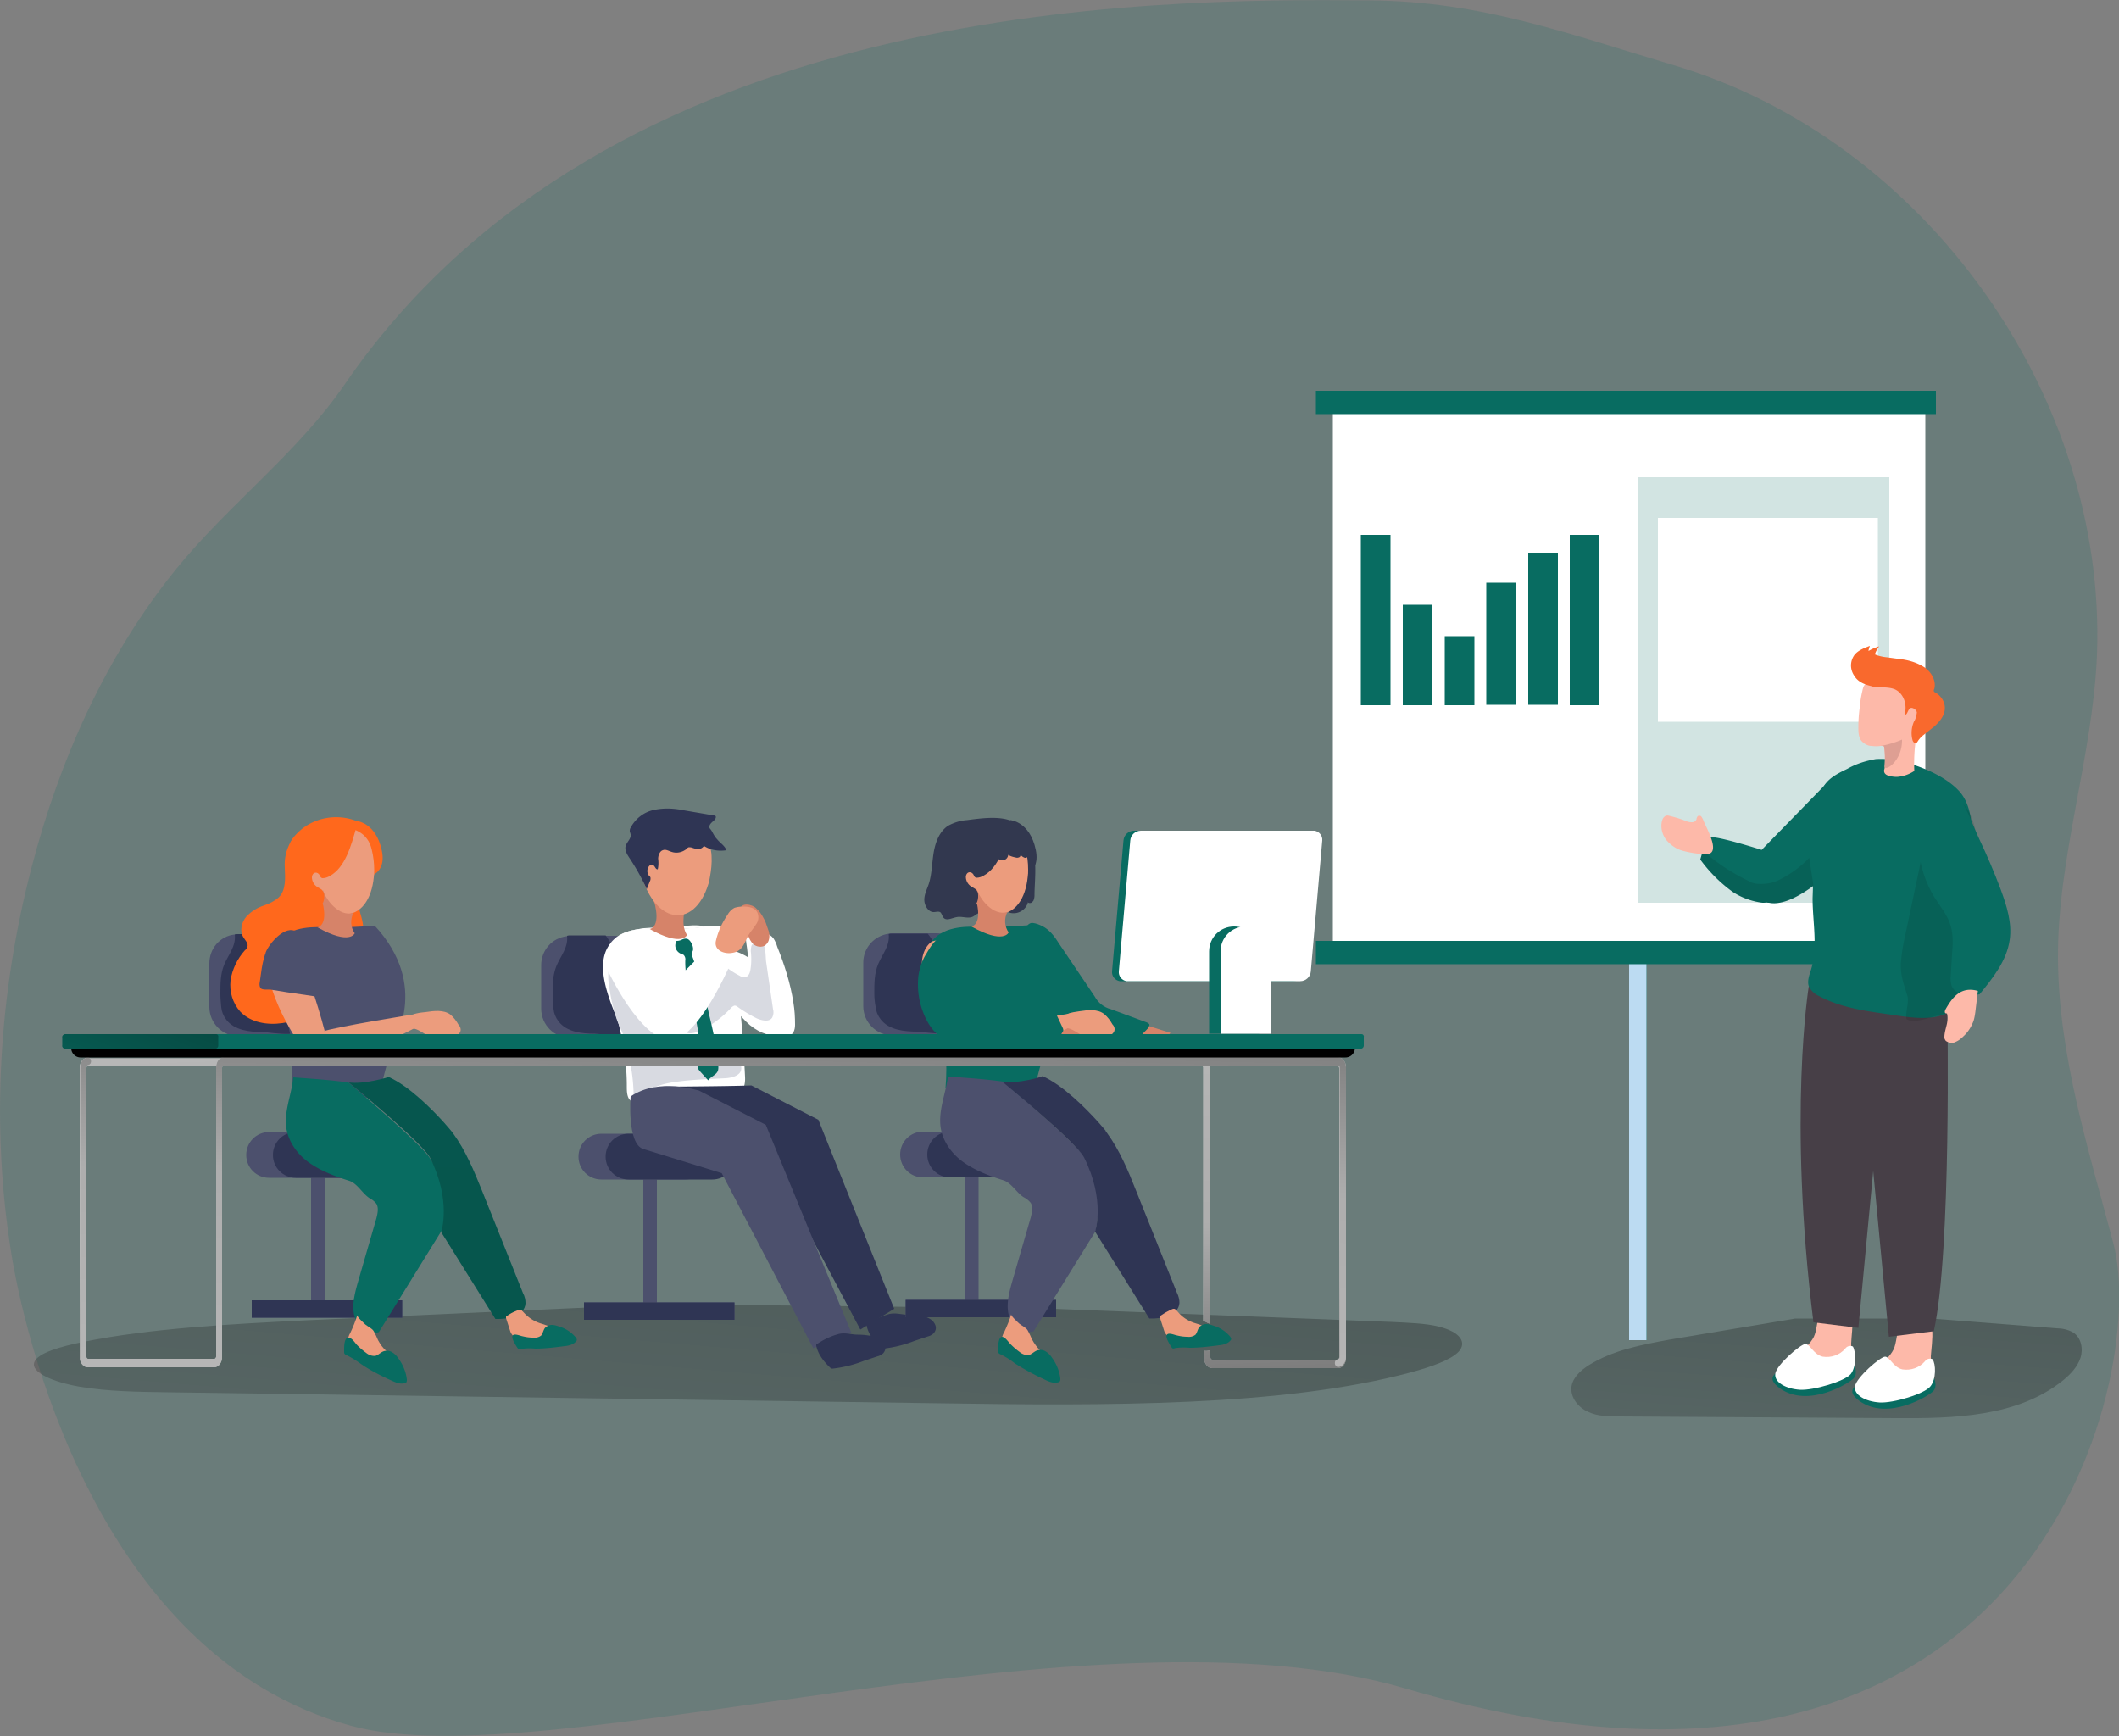
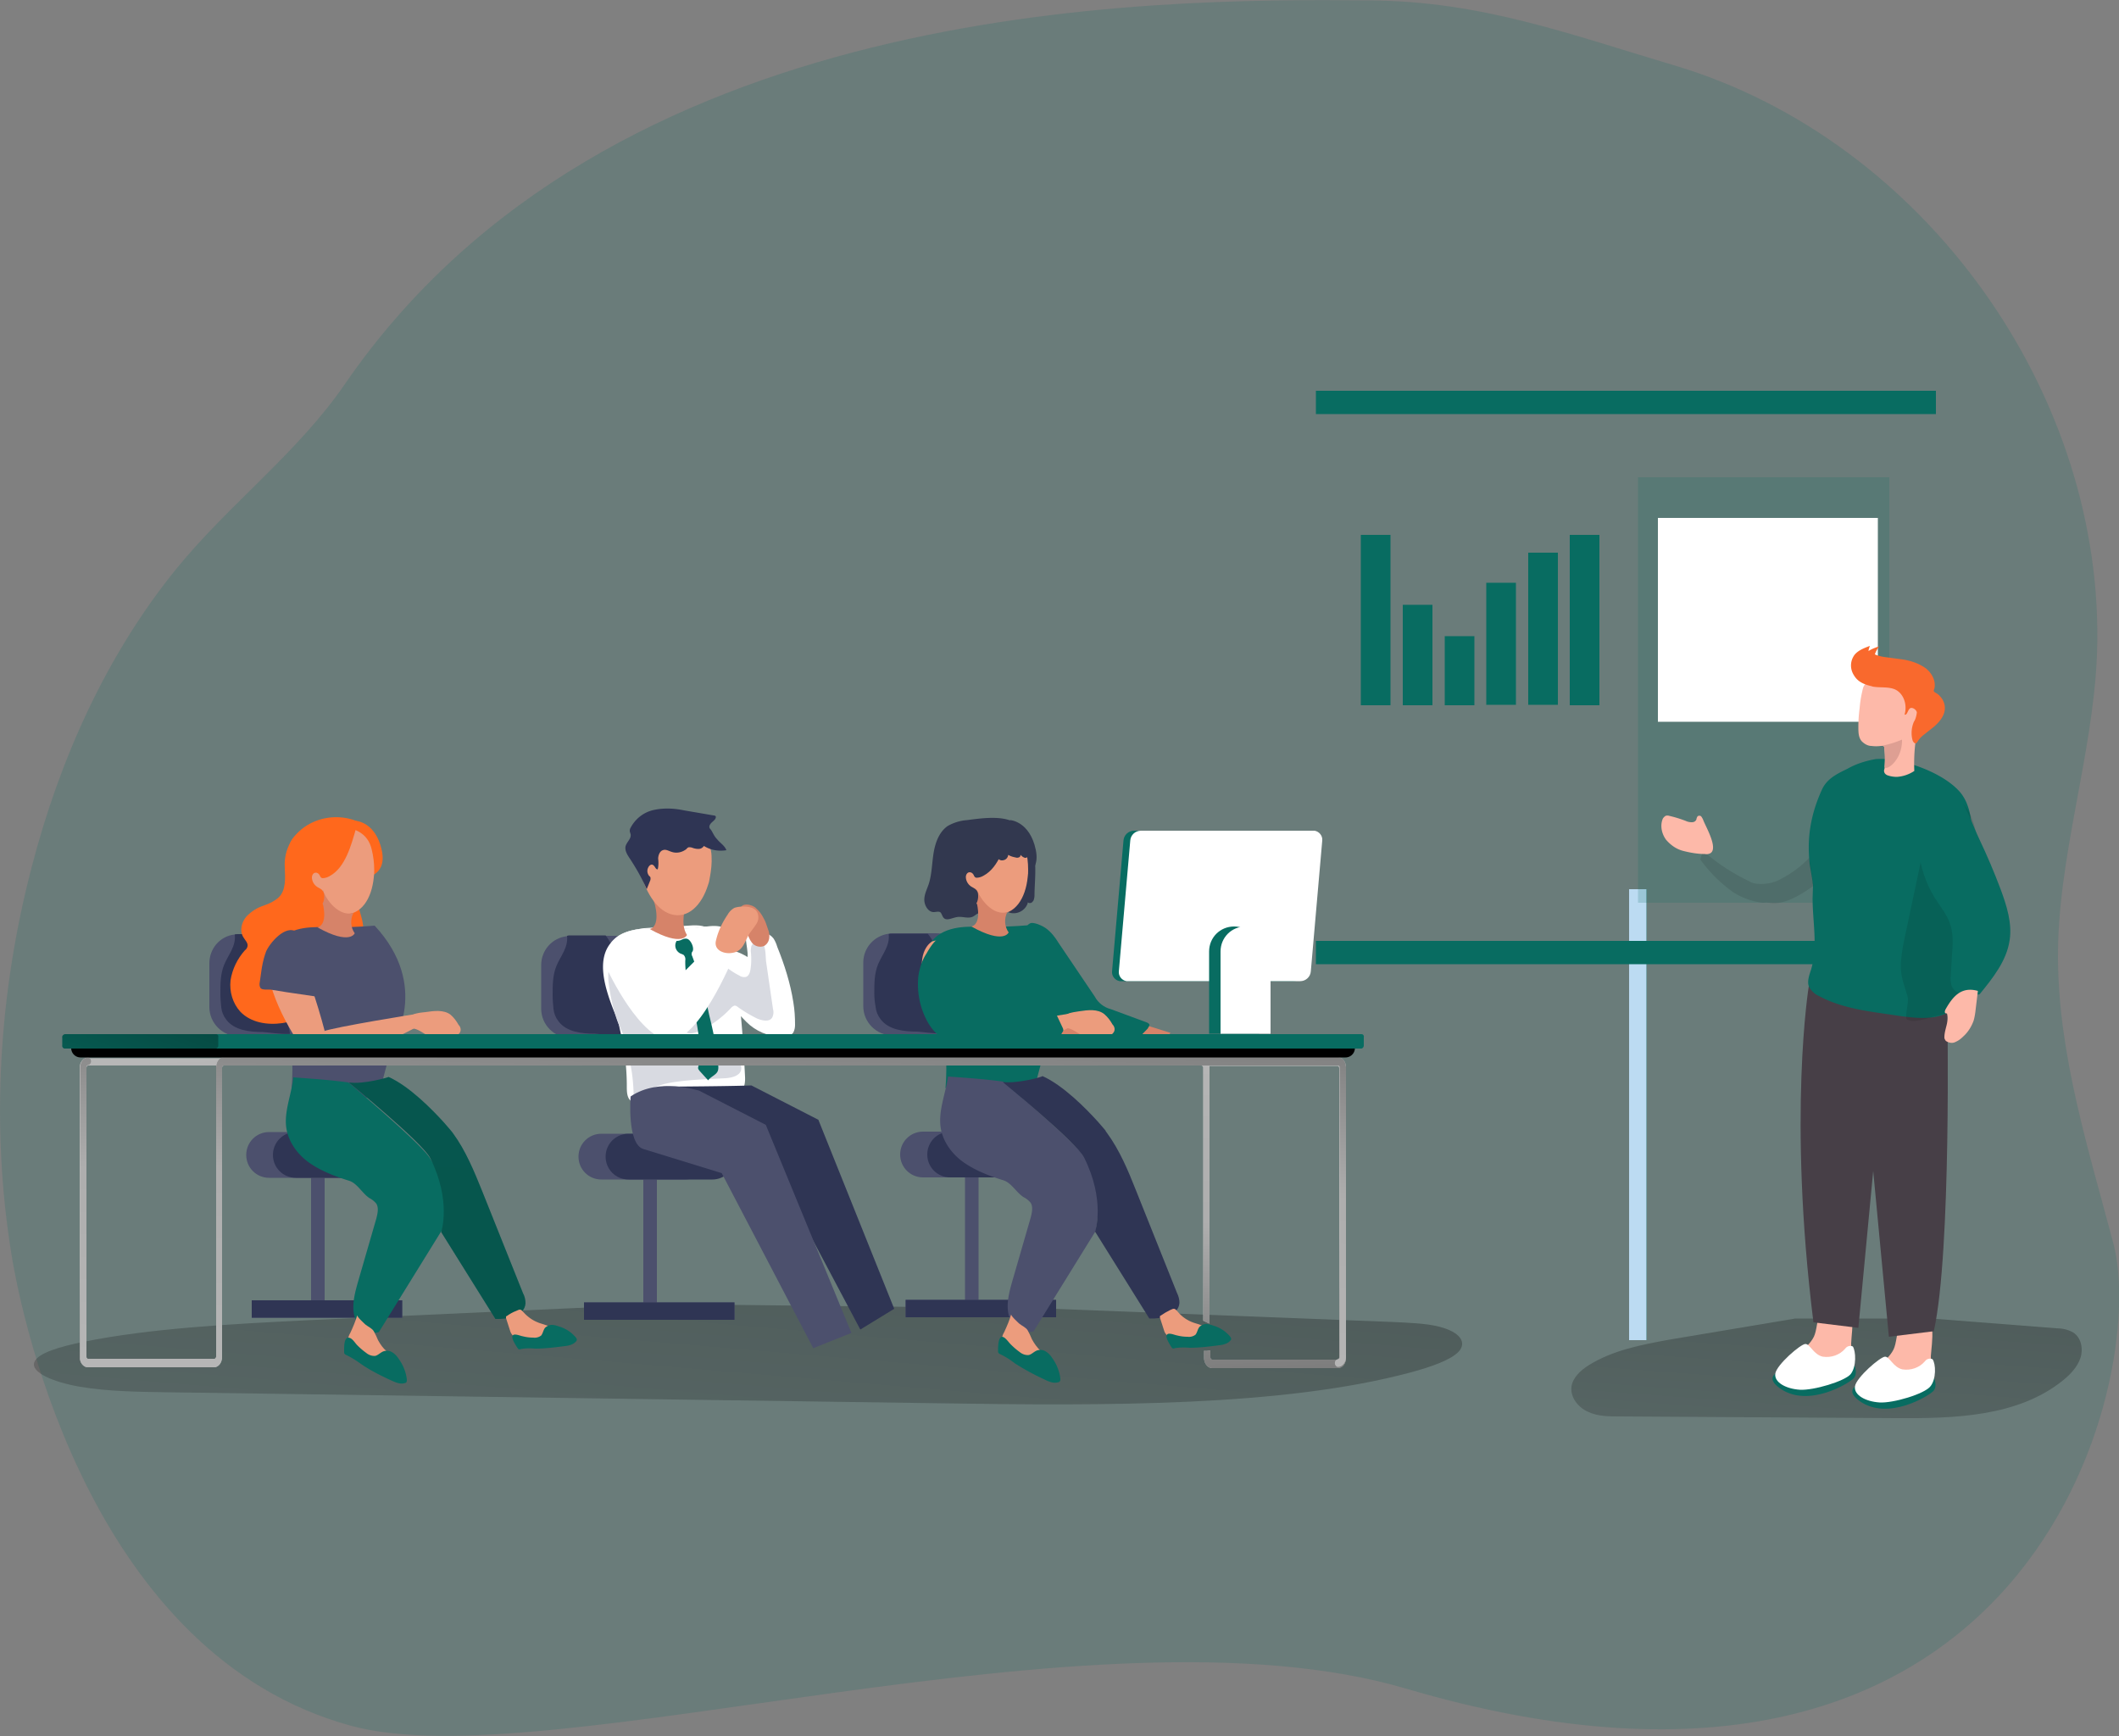
<svg xmlns="http://www.w3.org/2000/svg" xmlns:xlink="http://www.w3.org/1999/xlink" width="500" height="409.6">
  <rect width="100%" height="100%" fill="#808080" stroke="none" />
  <style>.X{fill:#086c61}.Y{fill:#fff}.Z{fill:#4c506d}.a{fill:#2f3554}.b{fill:#ec9c7d}.c{fill:#d68369}.d{enable-background:new}.e{fill:#32384f}.f{fill:#fdb9a9}.g{fill:#dc9bd5}.h{fill:#ff681c}</style>
  <g class="X">
    <path d="M2.7 295.9c2.7 16.8 19.4 94.8 80.2 111.3 46 12.6 175.2-30.5 248.8-8.8C479.8 442 507 325 498.7 293.5c-5.8-22-12.9-44.1-13.1-67.1-.2-24 8.2-47.7 9.2-71.9 2.3-61.3-40.7-121.4-99.5-139C370.1 8 349.6.3 323.3.1 270-.4 143.6.1 81.4 90.6c-11.1 16.2-27.3 28.3-39.7 43.5-16.6 20.4-27.6 45-34.2 70.4-7.8 29.8-9.7 61.2-4.8 91.4z" opacity=".18" class="d" />
    <path d="M384.4 209.8h4.1v106.4h-4.1z" />
  </g>
  <path d="M384.4 209.8h4.1v106.4h-4.1z" fill="#bcdbf2" />
  <linearGradient id="A" gradientUnits="userSpaceOnUse" x1="128.636" y1="169.304" x2="89.457" y2="-359.522" gradientTransform="matrix(.54 .006 .006 -.54 117.228 279.883)">
    <stop offset=".01" />
    <stop offset=".08" stop-opacity=".69" />
    <stop offset=".21" stop-opacity=".32" />
    <stop offset="1" stop-opacity="0" />
  </linearGradient>
  <path d="M245.8 308.7l82.5 3.2c3.9.2 8 .3 11.2 1.1 5.2 1.3 6.6 3.8 4.7 5.9-1.9 2-6.5 3.6-11.3 4.9-30.1 8.1-72.2 7.9-110.9 7.3l-182.4-2.6c-7-.1-14.3-.2-20.7-1.3s-11.7-3.4-10.8-5.8c.8-2.2 6.2-3.7 11.6-4.8 15.8-3.2 34.6-4.2 52.9-5.1l83.5-3.8" fill="url(#A)" />
  <linearGradient id="B" gradientUnits="userSpaceOnUse" x1="607.068" y1="109.88" x2="580.512" y2="-248.631" gradientTransform="matrix(.54 0 0 -.54 109.724 294.389)">
    <stop offset=".01" />
    <stop offset=".08" stop-opacity=".69" />
    <stop offset=".21" stop-opacity=".32" />
    <stop offset="1" stop-opacity="0" />
  </linearGradient>
  <path d="M455.7 311.1l29.5 2.3c1.4 0 2.8.3 4 1 1.9 1.2 2.4 3.9 1.7 6s-2.3 3.8-4 5.2c-10.7 8.7-25.7 9.1-39.6 9l-65.2-.4c-2.5 0-5.1 0-7.4-1.1-2.3-1-4.2-3.4-3.9-5.9.3-2.2 2.2-3.9 4.1-5.1 5.6-3.5 12.3-4.8 18.9-6l29.8-5" fill="url(#B)" />
-   <path d="M314.5 95.3h139.8v128.6H314.5z" class="Y" />
  <path d="M386.5 112.6h59.3V213h-59.3z" opacity=".18" class="X d" />
  <path d="M391.2 122.2h51.9v48.1h-51.9z" class="Y" />
  <path d="M310.5 92.2h146.3v5.5H310.5zm0 129.8h146.3v5.5H310.5z" class="X" />
  <g class="Z">
    <path d="M151.8 278.3h3.2v29.5h-3.2z" />
    <path d="M137.8 307.3h35.5v4.1h-35.5z" />
  </g>
  <path d="M137.8 307.3h35.5v4.1h-35.5z" class="a" />
  <use xlink:href="#H" class="Z" />
  <use xlink:href="#H" x="6.4" class="a" />
  <path d="M127.7 227.7V238c0 3.8 3.1 6.9 6.9 6.9h10.3c3.8 0 6.9-3.1 6.9-6.9v-10.3c0-3.8-3.1-6.9-6.9-6.9h-10.3c-.3 0-.6 0-.9.1-3.4.4-6 3.3-6 6.8z" class="Z" />
  <path d="M130.6 238c.1 1.1.5 2.1 1.2 3 1.9 2.5 5.5 2.9 8.6 2.9 2.3.1 10.5 1.8 9.9-2.1-.3-2.1-1.5-4.2-2.2-6.2-.6-2-1.9-4.6-1.9-6.6-.4-1.9-1-3.8-1.7-5.6-.4-.9-.9-1.8-1.6-2.7h-8.2c-.3 0-.6 0-.9.1.3 2.8-1.5 4.7-2.5 7.1-.9 2.2-.9 4.5-.9 6.9 0 1.1.1 2.2.2 3.2z" class="a" />
  <g class="Y">
    <path d="M144.8 238.4c.5 1.2 1 2.4 1.3 3.7l1 4.6c.5 3.1.8 6.3.8 9.5 0 1.3 0 2.7.9 3.5.7.5 1.5.9 2.3.9 1.6.3 3.1 1 4.7 1.2 1.8.3 3.6.4 5.3.3 5.3 0 15.1-.6 14.7-8-.4-8.3-1-16.5-2.2-24.8-.4-2.8-.5-6-1.3-8.7-.7-2.2-3.3-2.3-5.5-2h-.4c-.4 0-.8.1-1.3.2a63.26 63.26 0 01-8.7.3c-3.3-.1-8.5-.4-11.7 2.7-.2.2-.4.4-.6.7-3.3 4-1.5 10.3.7 15.9z" />
    <path d="M187.2 236.5c.3 1.8.4 3.5.4 5.3 0 .6-.1 1.2-.4 1.8-.5.8-1.7 1-2.7 1-3.2 0-6.2-1.3-8.4-3.5-2.1-2.1-4-4.3-5.7-6.7-1-1.1-1.4-2.6-1.3-4.1 0-2 .1-4 .3-6 0-.5 3.3-.1 3.6 0 1.2.3 2.4.9 3.4 1.5.1-1.3-.3-2.8-.4-4.2-.1-.4 0-.8.1-1.2.4-.7 1.3-.7 2-.7 1.6.1 3.4.4 4.4 1.7.4.6.7 1.3.9 2 1.7 4.2 3.1 8.6 3.8 13.1z" />
  </g>
  <path d="M182.4 238.1c.2.7.1 1.4-.2 2-.7 1.1-2.4.7-3.6.2-1.6-.8-3.1-1.7-4.5-2.7-.2-.2-.6-.4-.9-.3-.2.1-.4.2-.6.4-2.2 2.4-4.9 4.4-7.9 5.7-1 .4-2.4.7-3.1-.1s-.2-2.3.5-3.3l7.7-12a.78.78 0 01.4-.4c.3-.1.6.1.8.3 1.1.9 2.3 1.7 3.5 2.3.4.3 1 .4 1.5.3.7-.2 1-1.1 1.1-1.9.2-1.3.2-2.5.1-3.8-.1-.5 0-1.1.1-1.6.4-.9 1.5-1.2 2.3-.8.1 0 .1.1.2.1 1 .7.8 3.5 1 4.6l1.6 11zm-26.8-.4c.7 1.3 1.6 2.4 2.8 3.3 1.3 1 4.2 4.8 6 3.7-.8.7-1.7 1.2-2.8 1.5 2.8 2 6.3 2.5 9.7 3.1.9.1 1.7.4 2.5.8.8.5 1.2 1.3 1.1 2.2-.2 1.5-2.2 2-3.7 2.1-3.8.2-7.6.3-11.3.8-3.2.4-6.6 1.2-8.6 3.8-.1.2-.3.4-.6.5-.4.1-.8-.1-1-.5s-.2-.8-.2-1.2c-.1-3.1-.5-6.3-1.4-9.3-.4-1.2-.4-2.5-.8-3.6-.4-1.4-1.2-2.8-1.7-4.2-1-2.9-1.6-5.8-2-8.9-.2-2.1-.1-4.7 1.7-5.8 1.4-.7 3.1-.5 4.3.4 1.2 1 2.1 2.3 2.7 3.7 1.1 2.6 2 5.3 3.3 7.6z" fill="#d8dae1" />
  <path d="M163.4 224.5c-.1.1-.2.3-.2.5s0 .4.1.5c1.7 4.5 3 9.1 4 13.8 1 4.1 1.9 8.2 2.2 12.4 0 .3 0 .6-.1.9-.3 1-1.7 1.4-2.3 2.3l-2-2.2c-.1-.1-.2-.3-.3-.4-.1-.2-.1-.5 0-.7.7-4.5-.1-9.1-1.1-13.5-.9-3.8-2.1-7.6-2-11.5a1.48 1.48 0 00-.4-1.3c-.2-.1-.4-.2-.7-.3-1.1-.5-1.6-1.8-1-2.9 0 0 0-.1.1-.1.4 0 .8-.1 1.2-.3s.8-.3 1.2-.2c.9.2 1.8 2.2 1.3 3z" class="X" />
  <path d="M144.7 221.9c3.2-3.1 8.5-2.8 11.7-2.7 2.9.1 5.8 0 8.7-.3.4-.1.8-.1 1.3-.2-1.7-.7-4.2-.2-6-.2-2.8.1-5.6.3-8.4.5-2.7.4-5.6.9-7.3 2.9z" class="Y" />
  <path d="M154.6 210.4c1.1 2.9 4.2 4.4 7.2 3.5 0 0-1.4 4.1.3 6.7 0 0-1.1 2.9-8.8-1.4 0 0 2.1-.2 1.5-4.4-.2-1.5-.7-2.9-1.5-4.1.3.3.7.3 1 0 .2-.1.3-.2.3-.3z" class="c" />
  <path d="M158.3 215.7c4 1.2 7.3-2.1 8.8-7 .2-.5.3-1.1.4-1.7.3-1.6.5-3.3.4-5-.2-8-11.8-7.2-11.8-7.2-9.2 2.1-4.8 18.8 2.2 20.9z" class="b" />
  <path d="M183.4 265.7l-.2-.2 1.8 2.1-1.6-1.9z" class="g" />
  <path d="M164.3 193.5c1.5.4 2.8 1.3 3.6 2.5.4.7.7 1.4 1.3 2 .7.9 1.8 1.5 2.2 2.6-1.8.3-3.7 0-5.3-1-.3.4-.7.7-1.3.7-.5 0-1-.1-1.5-.3-.3-.1-.6-.1-.8-.1-.2.1-.4.2-.5.4-1 .8-2.3 1.1-3.5.7-.7-.2-1.4-.7-2.1-.4-.7.2-1.1 1.2-1.1 2 .1.8.1 1.7-.1 2.5-.5.1-.6-.7-1.1-1-.4-.3-.9.1-1.1.5-.4.7-.3 1.5.2 2.1a.55.55 0 01.3.5c0 .2 0 .4-.1.6l-.8 2c-1.1-2.5-2.4-4.8-3.9-7.1-.6-.9-1.3-1.9-1.1-3 .3-1.1 1.4-1.8 1.2-2.9-.1-.2-.1-.4-.2-.6 0-.3 0-.6.2-.9 1.1-2.1 3.1-3.7 5.5-4.2 2.3-.5 4.7-.4 7.1.1l7 1.2c.2 0 .4.1.5.2v.3c-.1.5-.6.8-1 1.2s-.7.9-.4 1.4m-12 60.9s4.9 12.2 8.8 13.5 18.5 5.7 18.5 5.7l20.2 38.1 8-4.9-17.9-44.6-15.8-8.1s-4 .2-21.8.3z" class="a" />
  <path d="M148.8 258.7s-.9 11.2 3 12.4l18.5 5.7 21.6 41.3 9-3.6-20.2-49.1-15.8-8.1c-.1.1-9.3-3.2-16.1 1.4z" class="Z" />
  <g class="a">
    <use xlink:href="#I" />
    <use xlink:href="#I" x="-11.9" y="4.7" />
  </g>
  <path d="M142.8 227.7s6.9 15.5 14.2 17.6 16.1-19.6 16.1-19.6l-5.9-2.2-9.9 9.9s-6.1-13-8.6-12.4-6.9 4-5.9 6.7z" class="Y" />
  <path d="M174.6 214.8c.1.6.3 1.2.7 1.6.5 1 .8 2 .9 3.1.2 1.1.6 2.1 1.2 2.9.7.9 1.9 1.2 2.9.8.7-.4 1.1-1.1 1.2-1.8.1-.8 0-1.5-.3-2.2-.3-.9-.6-1.9-1.1-2.7-.4-.8-1-1.6-1.7-2.2-.8-.9-3.7-1.6-3.8.5z" class="c" />
  <path d="M171.7 215.8a4.1 4.1 0 011.6-1.6c.6-.2 1.3-.3 2-.3 1.3 0 2.8.2 3.4 1.4a2.82 2.82 0 01-.3 2.8c-.5.8-1.2 1.6-1.7 2.4-.7 1.2-1.1 2.7-2.2 3.6-.5.4-1 .6-1.6.7-1.9.4-4.4-.5-4-2.7.5-2.3 1.5-4.4 2.8-6.3z" class="b" />
  <g class="Z">
    <path d="M73.4 277.9h3.2v29.5h-3.2z" />
    <path d="M59.4 306.8h35.5v4.1H59.4z" />
  </g>
  <path d="M59.4 306.8h35.5v4.1H59.4z" class="a" />
  <path d="M83.3 277.9H63.5c-3 0-5.4-2.4-5.4-5.4 0-3 2.4-5.4 5.4-5.4h19.8c3 0 5.4 2.4 5.4 5.4 0 3-2.4 5.4-5.4 5.4z" class="Z" />
  <path d="M89.7 277.9H69.8c-3 0-5.4-2.4-5.4-5.4 0-3 2.4-5.4 5.4-5.4h19.8c3 0 5.4 2.4 5.4 5.4.1 3-2.3 5.4-5.3 5.4z" class="a" />
  <path d="M49.4 227.3v10.3c0 3.8 3.1 6.9 6.9 6.9h10.3c3.8 0 6.9-3.1 6.9-6.9v-10.3c0-3.8-3.1-6.9-6.9-6.9H56.2c-.3 0-.6 0-.9.1-3.4.4-5.9 3.3-5.9 6.8z" class="Z" />
  <path d="M52.2 237.6c.1 1.1.5 2.1 1.2 3 1.9 2.5 5.5 2.9 8.6 2.9 2.3.1 10.5 1.8 9.9-2.1-.3-2.1-1.5-4.2-2.2-6.2-.6-2-1.9-4.6-1.9-6.6-.4-1.9-1-3.8-1.7-5.6-.4-.9-.9-1.8-1.6-2.6h-8.2c-.3 0-.6 0-.9.1.3 2.8-1.5 4.7-2.5 7.1-.9 2.2-.9 4.5-.9 6.9 0 1 .1 2.1.2 3.1z" class="a" />
  <g class="h">
    <path d="M69.9 209.2c1.6 2.2 6.3 4.2 6.3 4.2.5-2.1-.6-2.9-.6-2.9-1.2.1-2.8-2.9-2.3-3.8.7-1.2 1.5-.7 2.2-.2 1.2-1 2-2.4 2.2-4 .1-.9-1.5-3.5 1.5-4.6s7.3 0 7.3 0 1.1-2.8-2.4-4.2c-8-3.1-17.5 2.2-16.9 11.1.1 2.4.3 5.2-1.4 6.9-1 .9-2.2 1.5-3.4 1.9-1.6.5-3.1 1.4-4.3 2.7-1.1 1.3-1.6 3.3-.7 4.8.4.7 1.2 1.4 1 2.2-.1.4-.3.7-.6.9-1.8 2-3 4.5-3.4 7.1-.3 2.7.5 5.4 2.3 7.4 2.5 2.6 6.4 3.2 9.9 2.7 2.9-.4 5.6-1.7 7.6-3.8 2.9-3.3 3.3-8 4.1-12.3 0-.5.3-1 .6-1.4.9-.8 2.2-.2 3.4-.2 2 0 3.4-2.3 3.4-4.3.1-2-.8-4-1.2-5.9-.4-2-.3-4.3 1.2-5.6.6-.5 1.3-.8 1.9-1.2 2.7-2 2.6-6.5.2-8.9-2.3-2.4-6.1-3-9.4-2.5-2.7.5-8.7 1.9-9.9 4.4-1.2 2.4-.2 7.4 1.4 9.5z" />
    <path d="M61.8 224.8c-.2-2.2.5-4.4 1.8-6.1 1.6-1.9 4-2.7 6.3-3.6 1-.4 2-.9 2.4-1.8.2-.7.3-1.3.3-2 .1-.7.5-1.4 1.2-1.5a1.92 1.92 0 011.2.4c1.4 1.1 1.9 3.1 1.6 4.9-.4 1.8-1.2 3.4-2.3 4.9-1.1 1.4-2 3-2.7 4.7-.4 1.3-.6 2.7-.9 4-.7 3-3.2 4.7-6.1 3-2.1-1.1-2.7-4.9-2.8-6.9z" />
  </g>
  <path d="M88.4 218.4c-3.5.3-6.9.4-10.4.4-3.5-.1-9.2-.5-12.4 3.3-3.9 4.7-.5 13 2.2 19.3 1 2.3 1.5 9.9 1 15.4 0 0 10.9 3.8 20.5 1.8l3.3-12.4c0 .1 9.1-13.5-4.2-27.8z" class="Z" />
  <path d="M84.1 193.7s4.6.3 6 7-5.3 6.6-5.3 6.6l-4.1-11.6 3.4-2z" class="h" />
  <use xlink:href="#J" class="b" />
  <path d="M76.2 210c.7 2.3 3.8 6.4 7.2 5.4-.8 1.5-.7 3.4.3 4.8 0 0-1.1 2.9-8.8-1.4 0 0 2.1-.2 1.5-4.4-.2-1.5-.7-2.8-1.5-4.1.3.3.7.3 1 .1.2-.1.3-.3.3-.4z" class="c" />
  <path d="M84 195.5c-1.1 3.8-2.5 9.2-6.2 11.2-.5.3-1.1.5-1.7.5-.6-.1-.5-.6-.9-1-.3-.3-.7-.4-1.1-.2-.3.2-.5.6-.5 1 0 .9.5 1.8 1.3 2.3.4.2.7.4 1 .6.4.4.6.9.6 1.4.1 1.4-.6 2.8-1.8 3.5-.1.1-.2.1-.2.1-.1 0-.2-.1-.3-.2l-1.7-1.5c-.8-.7-1.5-1.4-2.1-2.3-.8-1.1-1.2-2.4-1.2-3.8 0-.6.2-1.2.2-1.8-.1-.8-.3-1.5-.6-2.3-.4-.9-.6-1.9-.6-2.9.1-2 1.8-3.5 3.5-4.4 2.8-1.4 6-1.5 9.1-1.6.6 0 1.2 0 1.8.2.7.5.9 1.1 1.4 1.2z" class="h" />
  <g class="b">
    <use xlink:href="#K" />
    <path d="M73.4 250.2s-.1-5.7 2.7-6.8 22.3-4.2 22.3-4.2l1.8 2.1c-.1 0-19.2 11-26.8 8.9z" />
  </g>
-   <path d="M105 265.3l-.2-.2 1.8 2.1-1.6-1.9z" class="g" />
  <g class="X">
    <path d="M67.6 266.4c.6 3.3 2.8 6.2 5.6 8.1s6 3.1 9.2 4.1c1.9.6 3.1 3 4.8 4.1a5.09 5.09 0 011.6 1.3c.6 1 .3 2.3 0 3.5l-4.4 15.2c-.7 2.5-1.4 5.2-.8 7.7.7 2.5 3.4 4.7 5.8 3.9l14.6-23.6c7.3-11.8 2.4-9.5-2.6-17.5-2.2-3.5-19.2-17.8-19.2-17.8-4.3-.6-8.8-.9-13-1.2-.4 4.1-2.3 8.2-1.6 12.2z" />
    <use xlink:href="#L" />
  </g>
  <linearGradient id="C" gradientUnits="userSpaceOnUse" x1="52.173" y1="2050.676" x2="208.943" y2="-1487.465">
    <stop offset=".01" />
    <stop offset=".08" stop-opacity=".69" />
    <stop offset=".21" stop-opacity=".32" />
    <stop offset="1" stop-opacity="0" />
  </linearGradient>
  <use xlink:href="#L" fill="url(#C)" />
  <path d="M91.2 318.8c1.1 1.1 2.7 2.1 2.6 3.7 0 .2 0 .3-.1.4-.2.2-.4.2-.6.2-3.5.4-6.8-1.7-9.5-4-.7-.5-1.3-1.2-1.6-2.1 0-.9.2-1.8.7-2.6.6-1.3 1.2-2.7 1.6-4.1-.1.4 1.6 1.9 1.9 2.2.6.5 1.6.9 2 1.6s.7 1.4 1 2.1c.6 1.1 1.2 1.9 2 2.6zm36.2-6.6c1.2.4 2.7.7 3.4 1.7.1.2.2.4.3.7 0 .6-.7 1-1.4 1.1-2.5.5-5.1.2-7.7-.2-.3 0-.7-.1-.9-.3-.3-.3-.6-.7-.7-1.1l-1-3.1v-.3c0-.1.1-.2.2-.2.7-.5 1.4-.9 2.2-1.2 1-.5 1.1-.4 1.8.4 1 1.1 2.3 2 3.8 2.5zm-27-73.4c2-.3 4.3-.6 5.9.6.8.7 1.4 1.5 1.9 2.4.6.6.7 1.5.1 2.1-.3.4-.8.5-1.2.5-1.9.4-3.9.9-5.6.2-1.3-.5-2.4-1.6-3.8-1.9-.2 0-.5-.1-.7-.2-.2-.2-.3-.4-.4-.6-.8-2.8 2-2.9 3.8-3.1z" class="b" />
  <path d="M122 317.9c.1.1.2.3.3.4.2.1.4.1.6 0 1.1-.2 2.3-.2 3.4-.1 2.3 0 4.7-.3 7-.6 1-.1 2.1-.4 2.7-1.2.1-.1.1-.2.1-.3 0-.2-.1-.4-.2-.5a8.17 8.17 0 00-3.9-2.6c-.6-.2-1.2-.4-1.8-.4s-1.2.3-1.6.7c-.4.5-.5 1.3-.9 1.8-.5.4-1.2.6-1.9.5-.8 0-1.6-.1-2.4-.3-.6-.1-1.4-.5-2.1-.4-1.1.3.3 2.3.7 3zm-40.8 1c0 .2 0 .4.1.5.1.2.4.3.6.4 1.2.6 2.3 1.3 3.4 2.1 2.2 1.5 4.6 2.7 7 3.8 1.1.5 2.3 1 3.3.6.1 0 .3-.1.3-.2.1-.2.1-.4.1-.6-.2-1.8-.9-3.5-2-5-.4-.6-.9-1.1-1.4-1.4-.6-.4-1.3-.5-2-.3s-1.3.9-2 1.1c-.8.1-1.6-.2-2.2-.7a16.8 16.8 0 01-2.1-1.8c-.5-.5-1-1.4-1.7-1.7-1.5-.6-1.4 2.2-1.4 3.2z" class="X" />
  <g class="Z">
    <path d="M62.6 225c-.5 1.5-.8 3-1 4.6l-.3 2.1c-.1.4-.1.9.1 1.3.3.7 1.8.4 2.5.5l3.7.6 7.5 1.1c.1-1.3.1-2.6-.1-3.8s-.7-2.3-1-3.5c-.2-1-.3-2-.6-2.9-.5-2-1.7-3.8-3.4-5.1-2.6-1.9-6.5 2.7-7.3 4.8 0 .1 0 .2-.1.3zm165.1 52.8h3.2v29.5h-3.2z" />
    <path d="M213.7 306.7h35.5v4.1h-35.5z" />
  </g>
  <path d="M213.7 306.7h35.5v4.1h-35.5z" class="a" />
  <path d="M237.6 277.8h-19.8c-3 0-5.4-2.4-5.4-5.4 0-3 2.4-5.4 5.4-5.4h19.8c3 0 5.4 2.4 5.4 5.4 0 3-2.4 5.4-5.4 5.4z" class="Z" />
  <path d="M244 277.8h-19.8c-3 0-5.4-2.4-5.4-5.4 0-3 2.4-5.4 5.4-5.4H244c3 0 5.4 2.4 5.4 5.4 0 3-2.4 5.4-5.4 5.4z" class="a" />
  <path d="M203.7 227.1v10.3c0 3.8 3.1 6.9 6.9 6.9h10.3c1.2 0 2.3-.3 3.3-.9.8-.5 1.6-1.1 2.2-1.9.9-1.2 1.4-2.6 1.4-4.1v-10.3c0-3.8-3.1-6.9-6.9-6.9h-10.3c-.3 0-.6 0-.9.1-3.5.5-6 3.4-6 6.8z" class="Z" />
  <path d="M206.6 237.5c.1 1.1.5 2.1 1.2 3 1.9 2.5 5.5 2.9 8.6 2.9 2.3.1 10.5 1.8 9.9-2.1-.3-2.1-1.5-4.2-2.2-6.2-.6-2-1.9-4.6-1.9-6.6-.4-1.9-1-3.8-1.7-5.6-.4-.9-.9-1.8-1.6-2.6h-8.3c-.3 0-.6 0-.9.1.3 2.8-1.5 4.7-2.5 7.1-.9 2.2-.9 4.5-.9 6.9 0 1 .1 2 .3 3.1z" class="a" />
  <path d="M224.2 209.1c1.6 2.2 6.3 4.2 6.3 4.2.5-2.1-.6-2.9-.6-2.9-1.2.1-2.8-2.9-2.3-3.8.7-1.2 1.5-.7 2.2-.2 1.2-1 2-2.4 2.2-4 .1-.9-1.5-3.5 1.5-4.6s7.3 0 7.3 0 1.1-2.8-2.4-4.2c-2.9-1.1-7.2-.5-10.2-.1-1.6.1-3.2.6-4.6 1.4-2 1.4-2.9 3.9-3.3 6.3s-.4 4.9-1.1 7.2c-.4 1.3-1.1 2.5-1.1 3.9 0 1.3.9 2.9 2.2 2.9.5 0 1.1-.2 1.5 0s.5 1 .9 1.4c.7.7 1.9 0 3-.2 1.3-.3 2.8.5 4-.2.5-.3.9-.7 1.4-.8.7-.1 1.3.6 2 .7 1.2.2 2.2-1.4 3.4-1.3a9.83 9.83 0 011.6.5c1.8.6 3.8-.4 4.4-2.2v-.2c.4.3.9.2 1.2-.2 0 0 0-.1.1-.1.2-.4.3-.9.3-1.4 0-4 1.1-10.4-2-13.6-2.3-2.4-6.1-3-9.4-2.5-2.7.5-8.7 1.9-9.9 4.4s-.1 7.4 1.4 9.6z" class="e" />
  <g class="c">
    <path d="M249.5 245.3c-2.5-6.5-4.9-14.1-4.9-14.1l-1.9-12.9c6.3-.4 8.3 7.6 9.7 11.9 1.1 3.6 4.2 12.3 5.2 15h-8.1z" />
    <path d="M276.2 243.7c-1.6 2-4.6 2.2-7.2 2.2h-12.7c-.5.1-1 0-1.4-.3s-.6-.6-.8-1.1c-.6-1.2-3-6.1-2-7.2s5.9 1 7.2 1.4c5.6 1.5 11.2 3.2 16.9 5z" />
  </g>
  <g class="X">
    <path d="M246.9 219.1c1.2.9 2.1 2.1 2.9 3.4l8.5 12.6c.8 1.5 2.2 2.6 3.8 3l8.4 3.1c.3.1.6.3.7.5s-.2.7-.4 1l-3.1 3.2c-.3.4-.7.7-1.1.8-.5.1-.9 0-1.3-.2l-16.4-5.3c-.5-.1-1-.4-1.4-.7-.7-.7-.8-1.8-.9-2.8-.1-2.8-.6-5.6-1.4-8.3-1-2.8-2.6-5.5-2.9-8.6-.1-1-.4-2.4.7-2.9.7-.5 3 .5 3.9 1.2z" />
    <path d="M242.7 218.3c-3.5.3-6.9.4-10.4.4-3.5-.1-9.2-.5-12.4 3.3-3.9 4.7-.5 13 2.2 19.3 1 2.3 1.5 9.9 1 15.4 0 0 10.9 3.8 20.5 1.8l3.3-12.3s9.1-13.6-4.2-27.9z" />
  </g>
  <path d="M238.4 193.5s4.6.3 6 7-5.3 6.6-5.3 6.6l-4.1-11.6 3.4-2z" class="e" />
  <use xlink:href="#J" x="154.3" y="-.1" class="b" />
  <path d="M230.5 209.8c.7 2.3 3.8 6.4 7.2 5.4-.8 1.5-.7 3.4.3 4.8 0 0-1.1 2.9-8.8-1.4 0 0 2.1-.2 1.5-4.4-.2-1.5-.7-2.8-1.5-4.1.3.3.7.3 1 .1.2-.1.3-.2.3-.4z" class="c" />
  <path d="M238.3 195.4c-1.1 3.8-2.5 9.2-6.2 11.2-.5.3-1.1.5-1.7.5-.6-.1-.5-.6-.9-1-.3-.3-.7-.4-1.1-.2-.3.2-.5.6-.5 1 0 .9.5 1.8 1.3 2.3.4.2.7.4 1 .6.4.4.6.8.6 1.4.1 1.4-.6 2.8-1.8 3.5-.1.1-.2.1-.3.1s-.2-.1-.3-.2l-1.6-1.5c-.8-.7-1.5-1.4-2.1-2.3-.8-1.1-1.2-2.4-1.2-3.8 0-.6.2-1.2.2-1.8-.1-.8-.3-1.5-.6-2.3-.4-.9-.6-1.9-.6-2.9.1-2 1.8-3.5 3.5-4.4 2.8-1.4 6-1.5 9.1-1.6.6 0 1.2 0 1.8.2.7.5.9 1 1.4 1.2z" class="e" />
  <g class="b">
    <use xlink:href="#K" x="154.3" y="-.1" />
    <path d="M227.7 250.1s-.1-5.7 2.7-6.8 22.3-4.2 22.3-4.2l1.8 2.1s-19.2 11-26.8 8.9z" />
  </g>
  <g class="X">
    <path d="M216.7 230.3c-.4 3.9.4 7.8 2.4 11.2.5.8 1.1 1.6 1.8 2.3a8.47 8.47 0 003 1.5c2.7.7 5.5 1 8.3.9 5 0 10-.3 15-.6.7 0 1.3-.1 2-.4.6-.4 1.1-.9 1.4-1.5.1-.2.3-.4.3-.6 0-.3-.1-.5-.2-.7l-1.6-3.4a1.08 1.08 0 00-1.4-.7c-.1 0-.2.1-.3.1-4.1 1.1-8.2 1.8-12.4 2.1-.5.1-.9 0-1.4-.1-.3-.2-.5-.4-.7-.7-1.2-1.6-1.7-3.5-2.3-5.4-1.1-3.8-2.3-7.7-4.5-11.1-.8-1.3-2.2-2.9-3.9-2.2-1.6.6-2.8 2.6-3.6 4-1 1.5-1.6 3.3-1.9 5.3z" />
    <use xlink:href="#M" />
  </g>
  <use xlink:href="#M" x="1.6" class="Y" />
  <path d="M297.1 243.9h-11.8v-19.4c0-3.3 2.6-5.9 5.9-5.9 3.3 0 5.9 2.6 5.9 5.9v19.4z" class="X" />
  <path d="M299.8 243.9H288v-19.4c0-3.3 2.6-5.9 5.9-5.9 3.3 0 5.9 2.6 5.9 5.9v19.4z" class="Y" />
  <path d="M259.3 265.2l-.2-.2 1.8 2.1c-.5-.7-1.1-1.3-1.6-1.9z" class="g" />
  <path d="M222 266.3c.6 3.3 2.8 6.2 5.6 8.1s6 3.1 9.2 4.1c1.9.6 3.1 3 4.8 4a5.09 5.09 0 011.6 1.3c.6 1 .3 2.3 0 3.5l-4.4 15.2c-.7 2.5-1.4 5.2-.8 7.7.7 2.5 3.4 4.7 5.9 3.9l14.6-23.6s2.4-9.5-2.6-17.5c-2.2-3.5-19.2-17.8-19.2-17.8-4.3-.6-8.8-.9-13-1.2-.6 4.2-2.4 8.2-1.7 12.3z" class="Z" />
  <path d="M236.6 255.3s17.3 14.1 19.2 17.8c5.1 10.2 2.6 17.5 2.6 17.5l12.8 20.5c3 .1 6.9-.7 7.1-3.7 0-.8-.2-1.6-.6-2.4l-9.6-24c-1.9-4.8-3.9-9.6-6.9-13.7l-.3-.4v-.1c-.2-.2-.8-1-1.8-2.1-2.8-3.1-8.2-8.6-13.1-10.8-.1.2-5.8 1.8-9.4 1.4z" class="a" />
  <path d="M245.5 318.7c1.1 1 2.7 2.1 2.6 3.6 0 .2 0 .3-.1.4-.2.2-.4.2-.6.2-3.5.4-6.8-1.7-9.5-4-.7-.5-1.3-1.2-1.6-2.1 0-.9.2-1.8.7-2.6.6-1.3 1.2-2.7 1.6-4.1-.1.4 1.6 1.9 1.9 2.2.6.5 1.6.9 2 1.6s.7 1.4 1 2.1c.6 1.1 1.2 1.9 2 2.7zm36.2-6.6c1.2.4 2.7.7 3.4 1.7.2.2.2.4.3.7 0 .6-.7 1-1.4 1.1-2.5.5-5.1.1-7.7-.2-.3 0-.7-.1-.9-.3-.3-.3-.6-.7-.7-1.1l-1-3.1v-.3c0-.1.1-.2.2-.2.7-.5 1.4-.9 2.2-1.3 1-.5 1.1-.4 1.8.4 1 1.2 2.3 2.1 3.8 2.6zm-27-73.5c2-.3 4.3-.6 5.9.7.8.7 1.4 1.5 1.9 2.4.6.6.7 1.5.1 2.1-.3.4-.8.6-1.2.5-1.9.4-3.9.9-5.6.2-1.3-.5-2.4-1.6-3.8-1.9-.2 0-.5-.1-.7-.2-.2-.2-.3-.4-.4-.6-.7-2.8 2-2.9 3.8-3.2z" class="b" />
  <path d="M276.3 317.7c.1.1.2.3.3.4.2.1.4.1.6 0 1.1-.2 2.3-.2 3.5-.1 2.3 0 4.7-.3 7-.6 1-.1 2.1-.4 2.7-1.2.1-.1.1-.2.1-.3 0-.2-.1-.3-.2-.5a8.17 8.17 0 00-3.9-2.6c-.6-.2-1.2-.4-1.8-.4s-1.2.3-1.6.7c-.4.5-.5 1.3-.9 1.8-.5.4-1.2.6-1.9.5-.8 0-1.6-.1-2.4-.3-.6-.1-1.4-.5-2.1-.4-1.2.3.3 2.4.6 3zm-40.8 1c0 .2 0 .4.1.5.1.2.4.3.6.4a18.52 18.52 0 013.3 2.1 58.96 58.96 0 007 3.8c1 .5 2.2 1 3.3.6.1 0 .2-.1.3-.2.1-.2.1-.4.1-.6-.2-1.8-.9-3.5-2-5-.4-.6-.9-1.1-1.4-1.4-.6-.4-1.3-.5-2-.3s-1.3.9-2 1.1c-.8.1-1.6-.2-2.2-.7a16.8 16.8 0 01-2.1-1.8c-.5-.5-1.1-1.4-1.7-1.7-1.3-.6-1.3 2.3-1.3 3.2z" class="X" />
  <use xlink:href="#N" class="Y" />
  <linearGradient id="D" gradientUnits="userSpaceOnUse" x1="114.881" y1="-198.624" x2="85.675" y2="762.72" gradientTransform="matrix(.54 0 0 -.54 109.724 294.389)">
    <stop offset=".01" />
    <stop offset=".08" stop-opacity=".69" />
    <stop offset=".21" stop-opacity=".32" />
    <stop offset="1" stop-opacity="0" />
  </linearGradient>
  <use xlink:href="#N" fill="url(#D)" />
  <use xlink:href="#O" class="Y" />
  <linearGradient id="E" gradientUnits="userSpaceOnUse" x1="114.023" y1="242.809" x2="88.805" y2="-772.973" gradientTransform="matrix(.54 0 0 -.54 109.724 294.389)">
    <stop offset=".01" />
    <stop offset=".08" stop-opacity=".69" />
    <stop offset=".21" stop-opacity=".32" />
    <stop offset="1" stop-opacity="0" />
  </linearGradient>
  <use xlink:href="#O" fill="url(#E)" />
  <path d="M317.5 249.5H49.8v-3.6h269.9v1.4a2.22 2.22 0 01-2.2 2.2zm-267.7 0H19a2.22 2.22 0 01-2.2-2.2V245h33v4.5z" />
  <g class="X">
    <path d="M45.5 244h275.8c.3 0 .6.3.5.7v2c0 .3-.2.6-.5.7H45.5V244z" />
    <use xlink:href="#P" />
  </g>
  <linearGradient id="F" gradientUnits="userSpaceOnUse" x1="-127.624" y1="126.145" x2="-162.372" y2="38.498" gradientTransform="matrix(.54 0 0 -.54 109.724 294.389)">
    <stop offset=".01" />
    <stop offset=".08" stop-opacity=".69" />
    <stop offset=".21" stop-opacity=".32" />
    <stop offset="1" stop-opacity="0" />
  </linearGradient>
  <use xlink:href="#P" fill="url(#F)" />
  <path d="M242.6 201.8c0 .1 0 .2-.1.3-.2.3-.6.4-.9.2-.3-.1-.6-.4-.8-.6 0 .3-.1.5-.4.6a1.1 1.1 0 01-.8 0c-.6-.1-1.2-.3-1.7-.6-.1.8-.7 1.3-1.5 1.3-.4 0-.7-.2-1-.5l-.4.7c-.3-.2-.7 0-1.1 0-.8-.1-1.3-.8-1.3-1.6s.2-1.5.6-2.2c.5-1.2.8-2.5 1.1-3.7 0-.4.2-.8.4-1.2.3-.3.6-.6 1-.7 1.9-.6 4.2.7 5.4 2.2a7.67 7.67 0 011.5 5.8z" class="e" />
  <path d="M436.8 317c.1 1.5-.2 3-.8 4.4-.7 1.3-1.9 2.3-3.2 3-2.9 1.5-6.3 1.8-9.4.9-.4-.1-.8-.3-1.1-.7-.2-.3-.2-.6-.2-.9.1-1.7 1.2-3.2 2.5-4.4 1.2-1.2 2.6-2.3 3.4-3.9 1.4-2.9.4-10.7 5.9-9.4 4.5 1 3 7.7 2.9 11z" class="f" />
  <path d="M437.6 322.2s.8 1.9-.2 3-10.8 7.2-17.5 2.3 9-5.6 9-5.6l8.7.3z" class="X" />
  <path d="M437.2 317.7c-.6-.3-1.4-.1-1.8.5-1.3 1.5-3.3 2.2-5.3 1.9-2.2-.5-3-3-4.1-3s-6.8 4.9-7.1 7 2.6 3.6 5.8 3.8 10.6-2 12-3.7c1.4-1.8 1.2-5.4.5-6.5z" class="Y" />
  <path d="M455.6 320c.1 1.5-.2 3-.8 4.4-.7 1.3-1.9 2.3-3.2 3-2.9 1.5-6.3 1.8-9.4.9-.4-.1-.8-.3-1.1-.7-.2-.3-.2-.6-.2-.9.1-1.7 1.2-3.2 2.5-4.4 1.2-1.2 2.6-2.3 3.4-3.9 1.4-2.9.4-10.7 5.9-9.4 4.5 1 3.1 7.7 2.9 11z" class="f" />
  <path d="M456.4 325.2s.8 1.9-.2 3-10.8 7.2-17.5 2.3c-6.6-4.9 9-5.6 9-5.6l8.7.3z" class="X" />
  <path d="M456 320.7c-.6-.3-1.4-.1-1.8.5-1.3 1.5-3.3 2.2-5.3 1.9-2.2-.5-3-3-4.1-3s-6.8 4.9-7.1 7 2.6 3.6 5.8 3.8 10.6-2 12-3.8c1.4-1.7 1.3-5.3.5-6.4z" class="Y" />
  <g fill="#473f47">
    <path d="M459.5 238.9s1 56.4-3.2 75.2l-10.6 1.3-7.3-77.2 21.1.7z" />
    <path d="M426.8 232.7s-5 30.4 1.1 79.3l10.6 1.3 7.3-77.2-19-3.4z" />
  </g>
  <g class="X">
-     <path d="M414.4 208.5c.1 2 .8 3.8 2.5 4.4.1.1.3.1.5.1 3.3.7 7.5-1.8 10.5-4 1.2-.9 2.4-1.9 3.6-2.9v-21.8l-15.8 16.2c-.1 0-1.5 4.4-1.3 8z" />
    <path d="M427.8 208.9l-.1 3.1c0 5.6 1.3 11.4-.4 16.9-.4 1.2-.9 2.6-.5 3.8a4.89 4.89 0 002.4 2.3c5 2.7 10.7 3.5 16.3 4.3 4.2.6 10.2 1.8 14.1-.4 1.7-1 2.2-2.8 2.7-4.6 1.7-5.7 2.2-11.8 2.6-17.8.1-.8.1-1.6.2-2.3.3-5.4.4-10.8.3-16.2-.1-3.9-.4-8.1-2.9-11.1-3.4-3.9-10-6.5-15-7.5-1.6-.3-3.3-.4-4.9-.3-2.3.4-4.6 1.1-6.7 2.3-2.5 1.2-4.7 2.3-5.9 4.7-1.3 2.8-2.3 5.8-2.8 8.9-.5 2.9-.5 5.8-.2 8.8.2 1.4.5 2.8.7 4.3 0 .3.1.6.1.8z" />
  </g>
  <path d="M450.7 240.8c1.6.5 5.4-1 6.6-1.2.7-.1 1.4-.5 2.2-.7 3.7-.9 4.2-11.4 4.5-14.2 1-7.5 2.5-15.2 2.5-22.6 0-2.9 0-5.8-1-8.5-.9-2.7-2.9-5.2-5.6-6.2-4.8-1.7-6.2 13.3-6.8 16.5l-3.6 17c-.5 2.1-.8 4.2-1 6.4-.1 3 .8 5.1 1.6 7.8.4 1.5-.7 4.3-.2 5.4.3.1.6.3.8.3z" opacity=".1" fill="#020202" class="d" />
  <path d="M439.3 174.9c.6.6 1.4 1.1 2.3 1.1.7.1 1.5.1 2.2 0h.4c.1 0 .2 0 .3.1s.1.2.1.3c.2 1.5.2 3 .1 4.4 0 .3 0 .5-.1.8s0 .6.1.8c.2.3.5.5.9.6.6.2 1.3.3 2 .3a8.38 8.38 0 004.1-1.4c-.1-2.5 0-5.1.4-7.6.5-3.2 1.3-6.5 1-9.7-.1-1.3-.5-2.5-1.3-3.5-1.2-1.3-3.1-1.7-4.8-1.7-2.3 0-4.6.6-6.6 1.8-.7.5-.8 1.1-1 2a26.29 26.29 0 00-.6 3.9c-.2 1.4-.3 2.9-.3 4.4 0 1.2 0 2.5.8 3.4z" class="f" />
  <path d="M441.9 162c1.7.3 3.5 0 5.1.6 2.2.9 3.1 3.7 2.4 6 .6.2.7-.9 1.2-1.4s1.6.2 1.7.9c-.1.8-.3 1.6-.7 2.2-.6 1.4-.7 3-.3 4.4.1.3.4.7.7.7s.6-.7.8-.9a5.73 5.73 0 011.1-1.1l2.4-1.9c1.4-1.2 2.7-2.8 2.6-4.6 0-.7-.3-1.5-.7-2.1-.4-.5-.8-1-1.4-1.3-.2-.1-.5-.3-.5-.5 0-.1 0-.3.1-.4.5-1.8-.5-3.8-2.1-5-1.6-1.1-3.4-1.7-5.3-2l-3.7-.5c-1-.1-2-.3-2.9-.7.2-.7.6-1.3 1-1.9-.9.3-1.7.6-2.5 1.1 0-.4.2-.8.3-1.2-1.3.5-2.7 1-3.6 2.1-1.1 1.5-1.1 3.4-.1 4.9.9 1.5 2.4 2.1 4.1 2.5l.3.1z" fill="#f9692d" />
  <path d="M443.8 176h.4c.1 0 .2 0 .3.1s.1.2.1.3c.2 1.5.2 3 .1 4.4s4.2-1.1 4.1-6.3a22.13 22.13 0 01-5 1.5z" fill="#de9f93" />
-   <path d="M401.2 202.8a34.25 34.25 0 007.6 7.6c2.1 1.4 4.6 2.3 7.1 2.6.3 0 .7 0 1-.1.5-.2 1-.5 1.4-1 1.1-1.3 1.7-2.9 1.8-4.5.2-4.3-4.5-6.9-4.5-6.9s-10.7-3.4-12-2.9c-.7.3-1.4 1.8-1.8 3.1l-.6 2.1z" class="X" />
  <path d="M401.2 202.8a34.25 34.25 0 007.6 7.6c2.1 1.4 4.6 2.3 7.1 2.6.3 0 .7 0 1-.1.1.1.3.1.5.1 3.3.7 7.5-1.8 10.5-4v-.1l-1-6.5c-1.9 2-4.2 3.7-6.7 5-1.8 1-3.8 1.3-5.8 1.1-.5-.1-1.1-.2-1.5-.5-4-1.9-7.7-4.3-11-7.2-.5 1.1-.7 2-.7 2z" opacity=".1" fill="#020202" class="d" />
  <path d="M472.1 209.9c1.4 3.8 2.7 7.9 2.1 11.9-.7 4.9-4 9-7.1 12.8-2.5.4-5.7.3-6.6-2-.2-.7-.3-1.5-.2-2.3l.3-5.1c.2-2.3.3-4.6-.3-6.7-.7-2.5-2.4-4.5-3.8-6.7-2.2-3.6-3.5-7.6-3.8-11.8-.3-3.9 2.7-16.6 8.5-12.8 2.4 1.6 4.5 8.1 5.8 10.7 1.9 4 3.6 8 5.1 12z" class="X" />
  <path d="M459.1 238.1c-.1.2-.2.4-.2.7 0 .2.3.4.5.3.6 1.8-.6 3.7-.6 5.6a.9.9 0 00.1.5c.1.2.2.4.4.5.7.4 1.5.5 2.2.1.7-.3 1.3-.8 1.8-1.3 1.1-1 1.9-2.3 2.4-3.7.2-.7.3-1.3.4-2l.6-5c-3.9-1.1-5.9 1.3-7.6 4.3zm-57.2-44.6c-.1-.3-.3-.6-.5-.9-.3-.2-.7-.2-.9.1-.1.2-.2.4-.2.6-.2.5-.6.7-1.1.7s-1-.1-1.4-.3c-1.3-.5-2.6-.9-3.9-1.2-.3-.1-.6-.1-.9 0-.3.2-.6.5-.7.8-.6 1.6-.2 3.4.8 4.8 1.1 1.3 2.5 2.3 4.2 2.7 1.6.4 3.3.7 5 .7.4.1.9 0 1.3-.2 1.9-1.2-1.2-6.4-1.7-7.8z" class="f" />
  <path d="M321.1 126.2h7v40.2h-7zm9.9 16.5h7v23.7h-7zm9.9 7.4h7v16.3h-7zm9.8-12.6h7v28.8h-7zm9.9-7.1h7v35.9h-7zm9.8-4.2h7v40.2h-7z" class="X" />
  <defs>
    <path id="H" d="M161.7 278.3h-19.8c-3 0-5.4-2.4-5.4-5.4 0-3 2.4-5.4 5.4-5.4h19.8c3 0 5.4 2.4 5.4 5.4 0 3-2.5 5.4-5.4 5.4z" />
-     <path id="I" d="M214.3 310.2a16.28 16.28 0 013.1.3c1 .1 1.9.5 2.6 1.1.4.4.7.9.8 1.4.1.6-.1 1.1-.5 1.6-.4.3-.8.6-1.3.7l-3.3 1.1c-2.3.9-4.7 1.5-7.2 1.8h-.4c-.1-.1-.2-.1-.3-.2-1.5-1.4-2.9-3.2-3.3-5.2v-.2c0-.1.1-.1.2-.2 1.5-1 3.1-1.8 4.9-2.3 1.6-.5 3.1.1 4.7.1z" />
    <path id="J" d="M81 215.7c4.2.3 6.7-3.6 7.2-8.7.1-.6.1-1.1.1-1.7 0-1.7-.2-3.3-.6-4.9-1.8-7.8-13-4.7-13-4.7-8.7 3.9-1 19.4 6.3 20z" />
    <path id="K" d="M76.6 243.2l-3.2 7s-6.9-8.6-9.5-17.8c-2.3-8.2 1.8-10.2 1.8-10.2 3.1-1.1 5.2 3.3 8.3 12.2 1.6 4.9 2.6 8.8 2.6 8.8z" />
    <path id="L" d="M82.3 255.4s17.3 14.1 19.2 17.8c5.1 10.2 2.6 17.5 2.6 17.5l12.8 20.5c3 .1 6.9-.7 7.1-3.7 0-.8-.2-1.7-.6-2.4l-9.6-24c-1.9-4.7-3.9-9.6-6.9-13.7l-.3-.4c-.2-.2-.8-1-1.8-2.1-2.8-3.1-8.2-8.6-13.1-10.8-.1.1-5.9 1.8-9.4 1.3z" />
    <path id="M" d="M264.5 231.5h40.7c1.3 0 2.4-1 2.5-2.3l2.7-30.9c.1-1.1-.7-2.1-1.8-2.3h-41c-1.3 0-2.4 1-2.5 2.3l-2.7 30.9c-.1 1.1.7 2.1 1.8 2.3h.3z" />
    <path id="N" d="M18.8 251.9v68.3c0 1.3.9 2.4 1.9 2.4h29.7c1.1 0 1.9-1.1 1.9-2.4v-68.3c0-.2.2-.5.4-.5h230.8c.2 0 .4.3.4.5v59.7c.3.2.7.3 1 .5l.5.2v-60.8h30.2c.2 0 .4.3.4.5v68.3c0 .2-.2.5-.4.5H286c-.2 0-.4-.3-.4-.5v-1.7c-.5.1-1 .2-1.5.1v1.7c0 1.3.9 2.4 1.9 2.4h29.7c1.1 0 1.9-1.1 1.9-2.4v-68.3c0-1.3-.9-2.4-1.9-2.4H20.8c-1.1-.2-2 .9-2 2.2zm1.6 0c0-.3.2-.5.4-.5H51v68.8c0 .2-.2.5-.4.5H20.8c-.3 0-.4-.3-.4-.5v-68.3z" />
    <path id="O" d="M20.8 322.6h29.7c1.1 0 1.9-1.1 1.9-2.4v-68.3c0-.2.2-.5.4-.5h262.9c.3 0 .4.2.4.5v68.3c0 .3-.2.5-.4.5-.5.1-.8.6-.7 1.1.1.4.4.7.7.7 1.1 0 1.9-1.1 1.9-2.4v-68.3c0-1.3-.9-2.4-1.9-2.4H52.9c-1.1 0-1.9 1.1-1.9 2.4v68.3c0 .2-.2.5-.4.5H20.8c-.3 0-.4-.2-.4-.5v-68.3c0-.3.2-.5.4-.5.5-.1.8-.6.7-1.1-.1-.4-.4-.7-.7-.7-1.1 0-1.9 1.1-1.9 2.4v68.3c-.1 1.3.8 2.4 1.9 2.4z" />
    <path id="P" d="M15.3 244H51c.3 0 .6.3.5.7v2c0 .3-.2.6-.5.7H15.3c-.4 0-.7-.4-.6-.8v-1.7c-.1-.5.2-.8.6-.9z" />
  </defs>
</svg>